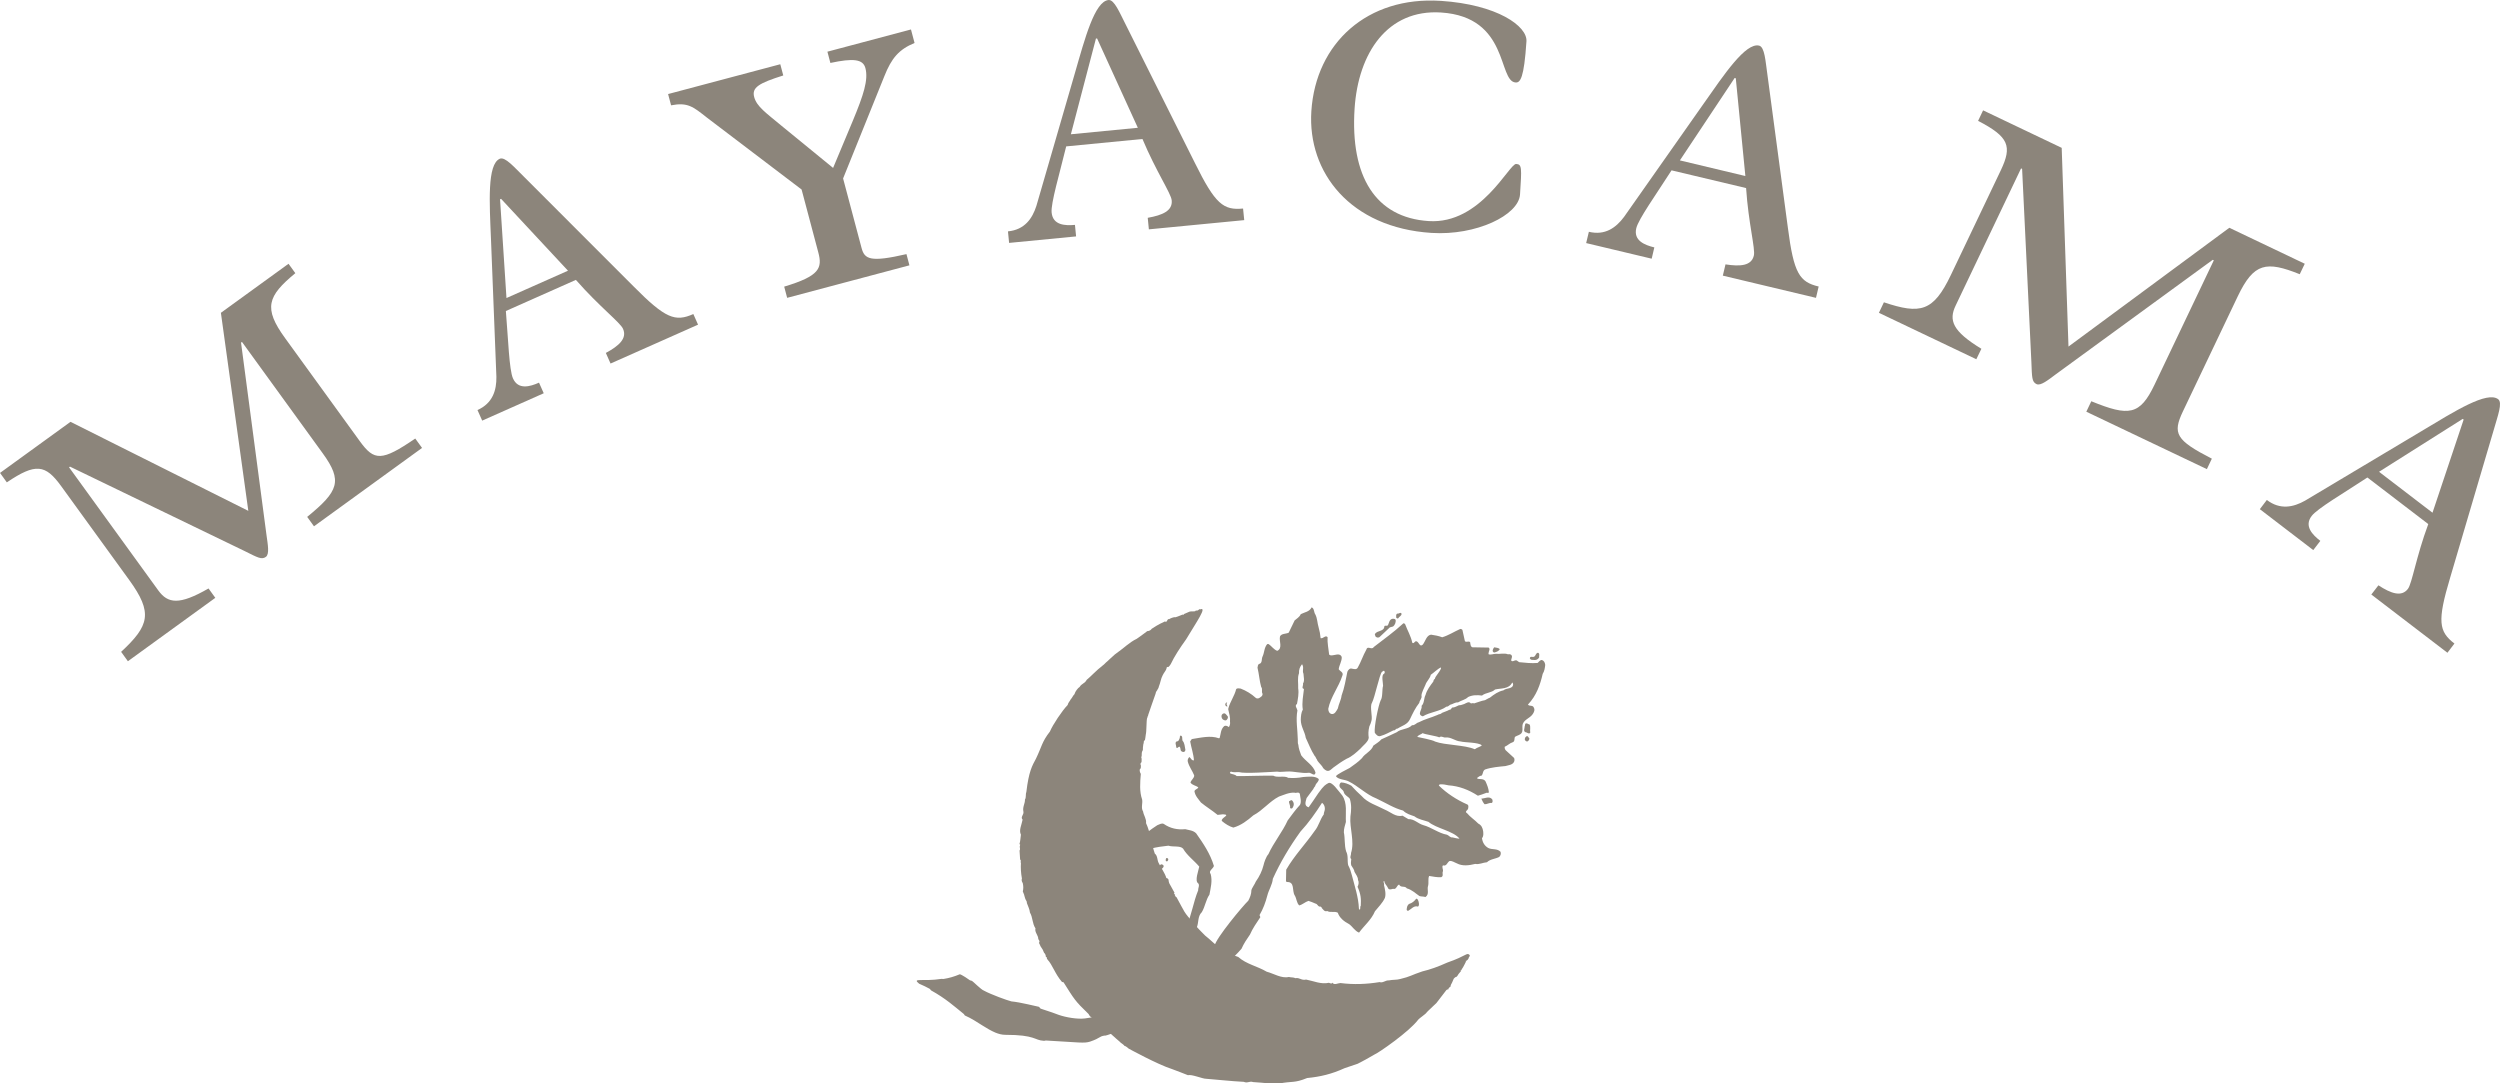
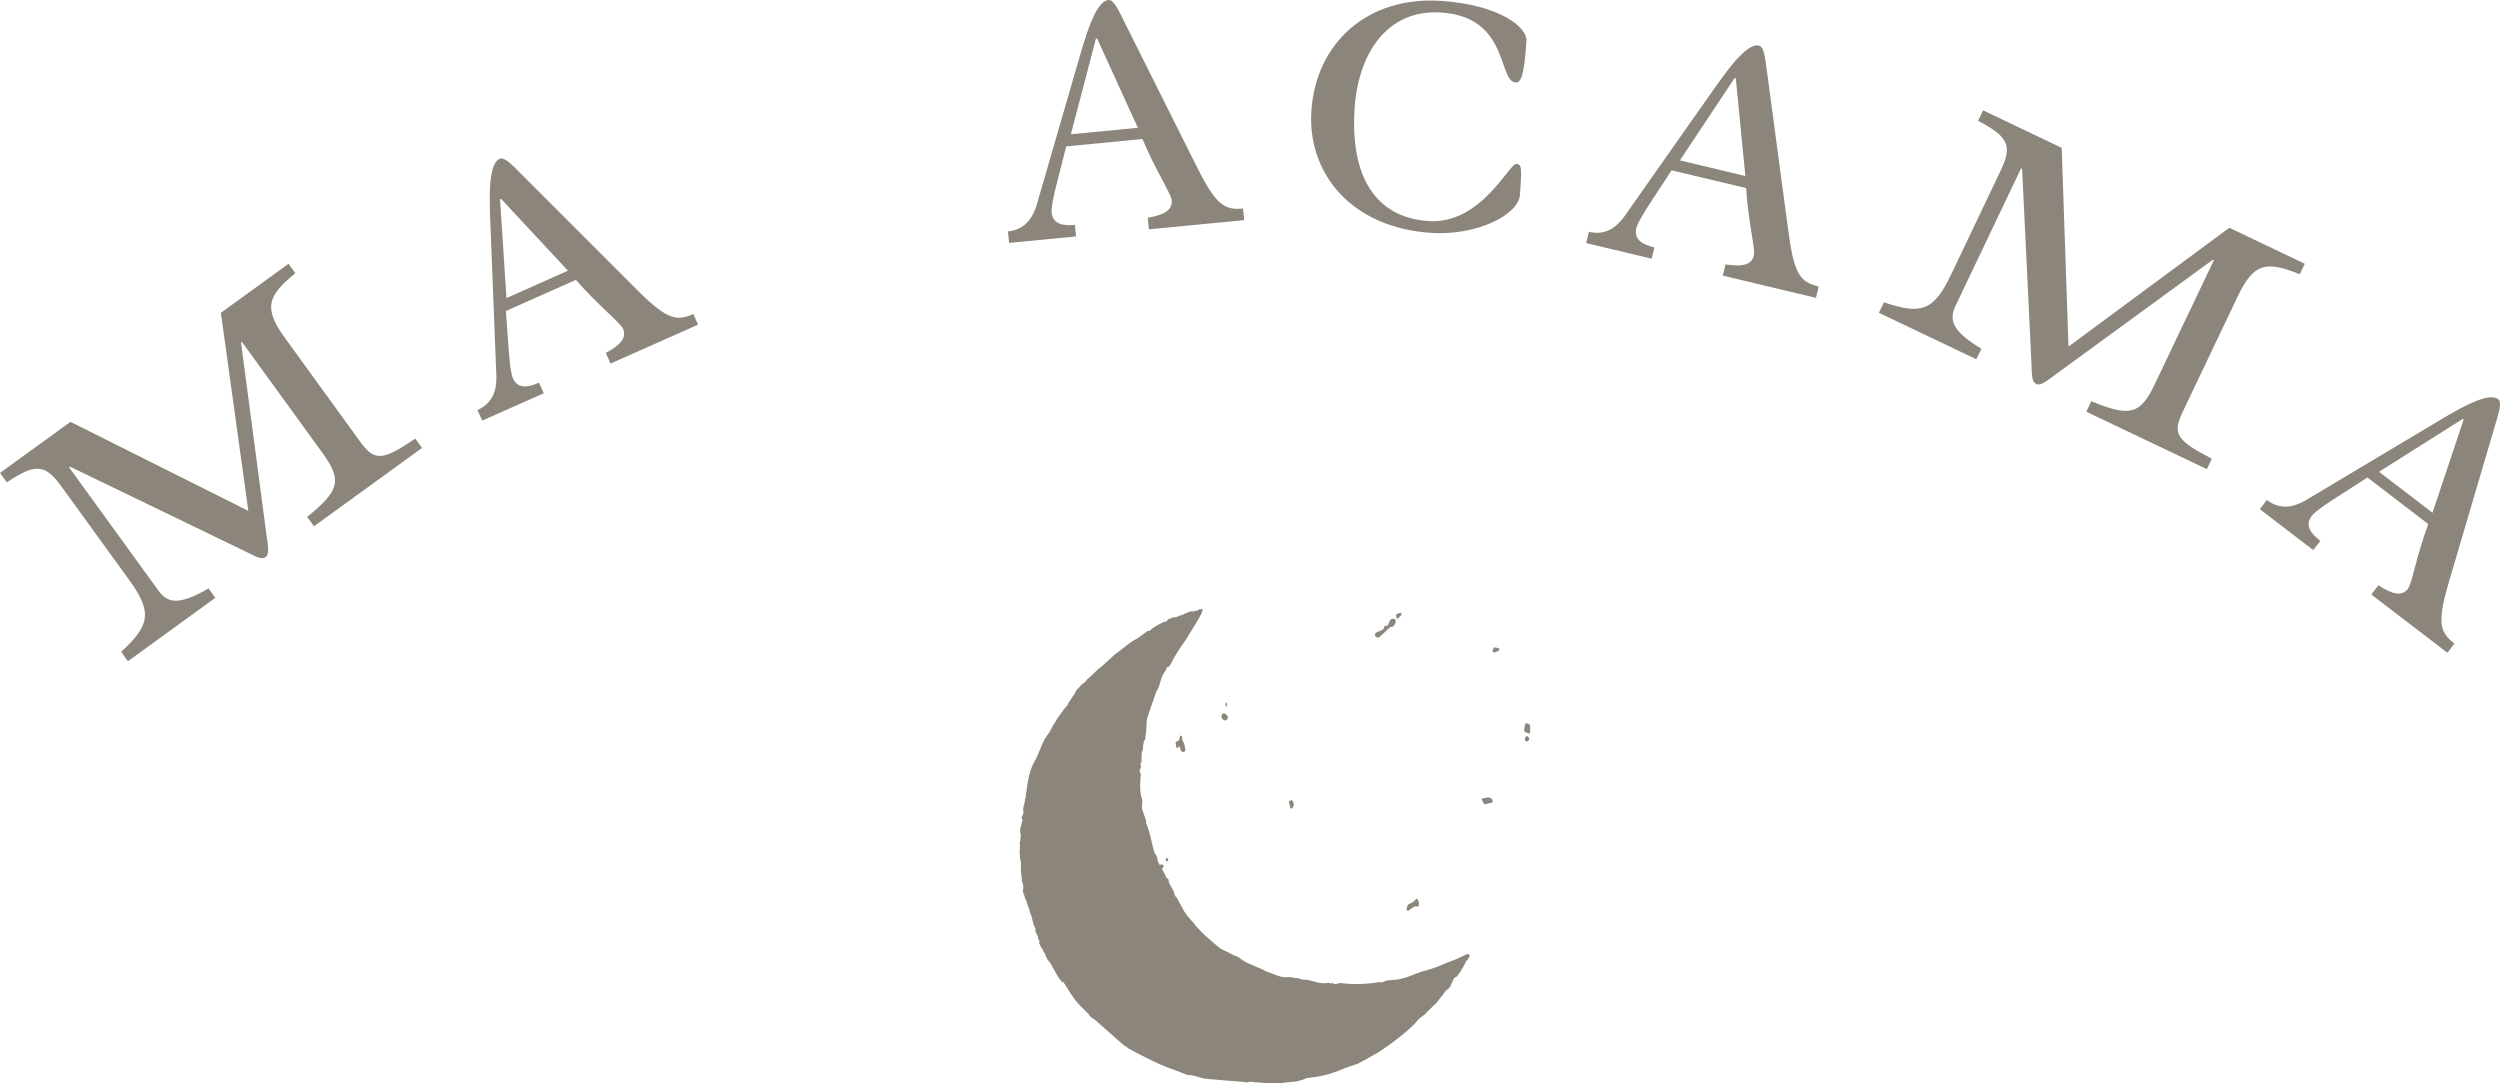
<svg xmlns="http://www.w3.org/2000/svg" id="Layer_1" viewBox="0 0 172 74.541">
  <defs>
    <style>
      .cls-1 {
        fill: #8c857b;
      }
    </style>
  </defs>
  <path class="cls-1" d="M101.11,65.706c-.198-.203-.182.05-1.54.52-.654.294-1.164.474-1.725.61-.734.245-.827.36-1.493.515-.255.078-.53.042-.807.102-.213-.024-.416.199-.623.114-.879.144-1.783.185-2.7.066-.182.005-.416.169-.567-.029l-.015.048c-.078.031-.136-.014-.213-.037-.52.127-1.082-.13-1.565-.221-.343.078-.436-.156-.744-.095-.099-.067-.291-.042-.447-.084-.499.119-1.035-.234-1.524-.363-.655-.387-1.388-.511-1.955-1.012-.379-.115-.582-.281-.983-.455l-.249-.131c-.375-.274-.692-.61-1.051-.891-.244-.234-.52-.533-.72-.754l.02-.014c-.818-.878-.692-.844-1.266-1.872l-.045-.011c-.021-.073-.111-.139-.067-.199.016-.01.051.036.03,0l-.096-.027c.015-.031.006-.056.045-.061l-.332-.598c-.096-.132-.051-.409-.224-.39-.102-.377-.384-.734-.55-1.088-.09-.179-.058-.48-.253-.622-.238-.689-.287-1.411-.603-2.096.039-.286-.167-.537-.203-.801-.162-.253-.015-.551-.066-.824-.192-.541-.141-1.173-.09-1.765-.06-.085-.091-.221-.072-.307.138-.131.042-.221.081-.328-.003.005-.021.005-.044,0l.019-.082c.023-.026.023-.091.064-.069,0-.119.028-.281-.018-.351.085-.223-.035-.252.111-.504-.003-.096.004-.231.031-.395l.038-.124-.017-.005c.024-.049.007-.138.09-.15.023-.108.042-.258.06-.401.056-.166.034-.974.095-1.14h0c.007-.019.013-.032.019-.045.006,0,.024,0,.039-.005l-.037-.011c.01-.019.017-.037.022-.06l.015.004.015-.03h-.022c.009-.019.009-.042.022-.06-.007-.019.497-1.411.497-1.43.005-.006.017,0,.024-.006-.007-.005-.012-.012-.018-.017,0-.024,0-.037.006-.055.019-.005.024-.023.024-.053.018-.03.03-.067.057-.095.003,0,.003-.014.015-.014.03-.005.018-.011,0-.011.055-.091.114-.173.126-.269.111-.258.132-.534.264-.773.101-.215.235-.322.263-.472h.002c.05-.263.039.122.291-.299.247-.526.638-1.123,1.053-1.697.74-1.233,1.483-2.281.954-2.059l-.025-.028s-.177.179-.254.083c-.007.151-.323.013-.521.132l-.298.13c-.03.055-.042.06-.084.073l.012-.042c.366-.161-.437.185-.517.19-.116-.034-.383.091-.446.138l-.002-.018c-.154.018-.088.211-.255.198-.006-.029.032-.047.041-.06-.316.156-.427.18-.969.533-.107.156-.263.161-.305.161,0,0-.682.515-.731.533-.497.234-.867.629-1.506,1.077l-.369.335-.141.133c-.15.115-.18.19-.329.294-.003,0-.003.005-.01.005q-.002.005-.014.018c-.377.276-.795.741-1.068.956-.122.253-.355.258-.487.492-.113.06-.299.309-.347.47l.009.007c-.128.12-.164.257-.283.388-.06.132-.157.192-.204.377-.382.39-1.028,1.364-1.22,1.826-.556.712-.56,1.042-.957,1.861-.263.489-.496.878-.664,2.303-.066.154,0,.388-.095.507.011.294-.179.509-.107.838.047.21-.228.377-.055.55-.071.372-.269.73-.116,1.035-.034.216-.038.462-.102.654.123.018-.03.155.037.252-.01.065.021.143-.03.184l.039.611c.125.161-.024.138.057.232-.022.353,0,.725.068,1.084-.038.108-.012.217.057.312.046.203.051.388.004.579.152.353.042.097.152.447.014.109.161.253.122.335.075.222.198.439.216.666.207.352.149.737.382,1.095-.077.251.204.484.192.731.191.25-.024.239.071.304.138.371.192.261.327.639.08.054.131.204.124.288.132.017.022.126.106.154l-.003.014c.362.381.51.974,1.007,1.553l.105.02c.736,1.166.786,1.286,1.722,2.184.122.271.398.329.572.515.383.322,1.358,1.22,1.639,1.449l-.013.009c.039.008.267.18.282.229.075-.013.281.18.281.18,0,0,2,1.099,2.99,1.41.426.151.677.263,1.095.421.233-.084,1.02.255,1.249.244.972.076,1.653.162,2.584.21.271.118.384-.073.644.017.78.048,1.019.109,1.779.102.952-.185,1.035-.013,1.939-.381.905-.086,1.701-.276,2.573-.677l.905-.306c.52-.267.578-.303,1.138-.626.271-.101,2.403-1.573,3.031-2.413.021-.053.615-.456.582-.508l.666-.633.661-.86c.017-.036.099-.091.157-.072.011-.156.176-.179.145-.193.025-.167.077-.185.131-.322l.097-.226c.063-.055.095-.115.188-.127.073-.061.135-.185.135-.185l.182-.22-.042.004c.016-.041.026-.054.089-.072l-.021-.033c.157-.169.297-.571.329-.546,0,0-.053-.029-.058-.037.11.008.239-.171.229-.23l.077-.127-.021-.042Z" />
  <g>
    <path class="cls-1" d="M84.389,48.596c.151.054-.047-.132.009-.165v-.042c-.02.01.052-.055.026-.055-.077-.019-.118.065-.129.143.015.042.036.124.093.119Z" />
    <path class="cls-1" d="M80.06,59.566c-.027-.059-.131-.135-.203-.087-.09.069-.167.185-.167.281.023.066.065.125.137.107.081-.093.239-.15.233-.3Z" />
    <path class="cls-1" d="M80.365,59.084c-.018-.032-.06-.061-.105-.055-.073.049-.051.127-.056.192.026.041.072.048.117.028.039-.045.075-.101.045-.165Z" />
    <path class="cls-1" d="M79.473,60.817c-.185-.294-.735-.364-.735-.772-.101-.093-.246-.069-.366-.101-.131-.066-.258.054-.299.168.216.125.251.351.366.525.047.128-.043.253.042.336.264.066.521.073.756.244.154-.004.285.138.423.134.283-.199.448-.57.724-.778l-.007-.082c-.051-.061-.131-.056-.186-.09l-.662.43-.055-.013Z" />
    <path class="cls-1" d="M81.13,51.367c.109.042.067.196.118.286.055.065.14.096.227.079.044-.037.08-.093.08-.143-.048-.207-.043-.474-.197-.625-.046-.112.035-.336-.138-.359-.042.037-.06.101-.053.169-.043.089-.067.245-.21.233-.159.086-.017.27-.036.407.077.115.143-.03.209-.046Z" />
    <path class="cls-1" d="M84.15,49.511c.072.032.139.083.223.037.068-.06.135-.157.099-.258-.083-.077-.161-.257-.301-.202-.14.059-.162.202-.104.322.021.042.047.074.084.101Z" />
    <path class="cls-1" d="M88.922,55.59c.104-.157.14-.341-.021-.515-.077-.07-.139.035-.212.049-.026.154.098.263.068.466.047.042.124.054.165,0Z" />
    <path class="cls-1" d="M97.434,61.833c-.129.169-.28.299-.478.353-.156.097-.166.263-.177.419.022.037.078.084.119.051.213-.116.379-.373.661-.282.109-.091.063-.242.03-.377-.03-.068-.056-.18-.156-.164Z" />
    <path class="cls-1" d="M94.901,43.841l.718-.676.217-.06c.141-.101.203-.288.188-.454-.063-.097-.166-.084-.25-.073-.192.06-.208.288-.281.431-.078.096-.192-.018-.25.083-.016.377-.494.262-.645.527-.031.06.031.089.026.154.063.091.183.118.275.067Z" />
    <path class="cls-1" d="M96.196,42.541c.063-.124.218-.153.234-.309-.068-.156-.187.019-.291-.019-.125.054-.073.185-.078.286.036.032.068.073.135.042Z" />
-     <path class="cls-1" d="M106.309,45.736c-.016-.148-.078-.276-.222-.327-.132-.008-.209.125-.297.202-.436.037-.854-.013-1.274-.054l-.14-.101c-.094-.072-.203.018-.297.036-.239.005,0-.239-.067-.382-.041-.097-.161-.119-.26-.092-.258-.107-.561-.005-.831-.036-.166-.005-.348.091-.505.031-.015-.036-.004-.067,0-.096.006-.125.13-.257.006-.364l-1.114-.019c-.134-.031-.144-.21-.16-.343-.094-.125-.265.037-.364-.083l-.172-.777c-.047-.041-.11-.083-.172-.047-.41.184-.778.429-1.216.561-.25-.096-.51-.143-.769-.18-.317.042-.385.456-.567.682-.208.206-.26-.166-.422-.221-.145-.06-.17.203-.301.096-.098-.473-.333-.842-.493-1.279-.022-.037-.078-.073-.125-.055-.639.593-1.347,1.095-2.033,1.627-.141.244-.427-.143-.52.198-.224.395-.353.819-.582,1.22-.089.161-.259.091-.39.073-.15-.055-.265.077-.322.207-.115.547-.198,1.103-.4,1.641-.036.309-.198.579-.26.891-.093.162-.212.418-.432.377-.17-.044-.224-.211-.224-.358.161-.808.718-1.497.968-2.275.11-.234-.166-.305-.25-.447.031-.284.224-.546.208-.84-.135-.327-.483-.093-.755-.111l-.11-.049c-.041-.388-.134-.814-.109-1.209-.157-.161-.301.127-.478.072-.026-.257-.068-.502-.141-.754-.088-.286-.083-.598-.218-.868-.114-.149-.067-.424-.259-.497-.151.307-.479.33-.75.468-.078.203-.276.299-.42.432l-.407.842c-.188.096-.488.046-.598.252-.083.327.203.824-.192.998-.234-.083-.385-.323-.593-.468h-.094c-.219.252-.188.575-.322.857-.09.167.005.453-.234.512-.115.055-.084.18-.115.257.11.45.135.905.254,1.329.12.137-.004.312.095.472.01.108-.063.18-.151.235-.083.07-.198.124-.312.046-.312-.286-.666-.497-1.045-.644-.099,0-.244-.06-.312.051-.11.455-.416.856-.536,1.318l-.004.071c.062.256.151.569.119.832.026.137-.01.281-.078.381-.088-.069-.197-.129-.312-.077-.256.215-.239.546-.323.827l-.052.017c-.572-.211-1.237-.042-1.865.055l-.109.162c.072.429.232.865.259,1.302-.156.026-.21-.147-.306-.23-.096.065-.143.203-.12.308.089.358.312.625.442.952.016.192-.213.316-.255.5.13.188.38.199.54.331-.053.124-.223.12-.267.258.049.329.267.537.449.782.359.295.764.538,1.144.851l.369-.042c.588.031-.161.234-.077.46.234.199.514.377.79.455.53-.148.967-.485,1.378-.843.645-.335,1.112-.959,1.763-1.292.349-.118.671-.283,1.06-.269.125.058.292-.085.375.082.021.229.134.528.01.762-.306.327-.556.68-.843,1.064-.368.809-.972,1.53-1.331,2.327-.156.161-.296.579-.332.753-.098.396-.281.774-.536,1.136-.047.146-.281.454-.301.593,0,.257-.094.491-.213.717-.364.344-2.226,2.574-2.324,3.112-.307.245-.266.639-.583.856-.312.114-.353.556-.661.688-.269.263-.743.4-.786.861-.375.238-.676.611-1.06.831-.257.061-.523.199-.784.226-.108-.106.025-.226.049-.322.538-.813,1.03-1.651,1.472-2.495.234-.341.879-1.537,1.117-1.883.171-.346.052-.785.364-1.088.233-.396.265-.819.524-1.205.084-.465.214-.938.084-1.415-.177-.216.161-.353.223-.556-.25-.839-.732-1.549-1.222-2.245-.214-.215-.502-.215-.749-.286-.528.053-1.032-.049-1.484-.365-.147-.071-.305.049-.437.09-.466.304-.914.626-1.303,1.052-.108.497-.258.998-.335,1.501-.012.055-.043.133.024.151.145-.048.239.124.352.156.146.041.31.203.464.07.26-.166-.165-.232-.096-.424.249-.245.308-.592.439-.892.396-.102.814-.162,1.216-.203.317.107.807-.02,1.01.203.273.473.756.815,1.113,1.237-.047.258-.334.994-.073,1.149.12.144-.015.312,0,.479-.339.819-.445,1.693-.817,2.501-.137.192-.937,1.095-1.064,1.282.035.482-.356.847-.608,1.267-.266.371-.428.79-.706,1.125-.066.088-.508.922-.697,1.293-.194.013-.194.244-.326.371-.356.286-.825.262-1.265.442-.84.294-1.418.413-2.309.537-.521.066-1.322-.078-1.789-.24-.203-.076-.633-.238-1.262-.436-.017-.005-.095-.12-.113-.124-.188-.031-1.251-.312-1.897-.373-.292-.071-1.411-.478-1.89-.741-.199-.071-.739-.627-.82-.669-.03-.014-.108-.03-.141-.042-.014-.019-.61-.427-.703-.413-.382.161-.741.263-1.083.316-.143.031-.071-.018-.173,0-1.273.199-2.064-.095-1.537.332.266.111.503.231.724.349.036.014.066.093.096.11,1.004.556,1.602,1.1,2.241,1.615.046.023.055.114.109.124.401.174.79.426,1.167.666.311.198.616.377.912.502.224.09.451.151.672.151,2.1,0,1.998.378,2.651.411.089.008.107-.029.188-.017,2.282.126,2.581.203,2.994.076.767-.262.593-.351,1.007-.419.089.06,1.108-.429,1.369-.35.245-.061.495-.349.741-.317.081-.086,1.582-.714,1.694-.703.274.11.398-.257.663-.286.344-.216.927-.24.958-.766l.496-.299c.555-.204.883-.769,1.356-1.104.265.107.234-.221.407-.29.514-.713,1.18-1.209,1.736-1.859.151-.344.348-.641.582-.977.173-.401.448-.8.713-1.196l-.057-.142c.25-.425.416-.876.536-1.341.098-.395.348-.753.38-1.156.514-1.136,1.154-2.208,1.897-3.242.562-.605,1.06-1.312,1.487-1.986.157.109.228.329.182.52-.016.09-.068.181-.058.275-.269.358-.348.805-.633,1.144-.629.901-1.394,1.691-1.955,2.661l-.016.797.057.053c.577-.03.343.61.545.921.135.216.125.521.312.689.235-.061.395-.233.634-.312.161.048.316.114.479.185.157.024.171.24.344.205.046.016.089.052.093.101.093.095.193.282.369.205.224.135.51-.007.733.118.11.345.426.603.764.777.26.175.39.469.697.593.354-.487.849-.879,1.096-1.471.23-.289.515-.556.682-.916.089-.27.005-.606-.063-.892.046-.102-.051-.161-.025-.256.01-.006.041-.014.052-.006.005.184.176.292.244.46.058.166.239.096.353.065.235.079.246-.233.416-.293.131.255.391.053.536.264.328.084.578.329.862.526.141.049.271.018.417.071.296-.209.087-.519.182-.775.057-.225-.022-.469.071-.677.276.042.547.107.834.084.181-.078.045-.271.114-.397.037-.151-.099-.293.005-.418.244.088.286-.192.441-.293.177-.041.344.096.516.159.379.204.842.143,1.263.036.28.056.526-.095.806-.114.219-.221.574-.225.839-.363.103-.092.134-.222.097-.353-.233-.253-.577-.125-.852-.268-.25-.146-.386-.372-.427-.671.119-.143.093-.304.083-.468-.036-.24-.119-.429-.338-.538-.246-.257-.562-.454-.775-.717-.187-.102.036-.192.072-.299.021-.095.063-.267-.077-.31-.696-.304-1.405-.766-1.934-1.293.016-.029.036-.071.072-.078.198-.016.401.019.603.067.707.048,1.378.3,2.013.713.187-.059.373-.109.555-.187.064-.052.182.054.199-.065-.021-.244-.115-.48-.224-.724-.094-.169-.291-.173-.463-.173-.041-.03-.118,0-.125-.072.095-.07.188-.157.312-.161.119-.132.067-.335.245-.424.441-.151.942-.188,1.399-.234.198-.065.447-.065.573-.263.057-.09.057-.198.02-.293l-.581-.534c-.052-.065-.083-.161-.063-.239.203-.084.328-.239.526-.3.198-.06.11-.263.181-.383.152-.095.338-.118.447-.256.109-.156.048-.349.064-.509.036-.414.504-.489.707-.796.093-.138.165-.294.072-.455-.072-.185-.316-.065-.4-.203.588-.621.842-1.365,1.014-2.111.124-.192.151-.413.176-.629ZM101.546,51.502l-.089.045c-.67-.302-2.037-.271-2.723-.528-.166-.114-1.067-.28-1.212-.317-.032-.096.306-.198.358-.262.115.083,1.019.208,1.139.293.151-.132.287.034.452.006.364-.037.645.252,1.024.275.265.078,1.227.052,1.447.262.02.061-.375.179-.396.226ZM103.439,47.495c-.353.071-.65.281-.931.503-.13.046-.223.12-.338.174-.265.041-.515.157-.764.226-.068-.065-.146.019-.218-.01-.125-.152-.291-.026-.447.047-.156.042-.208.087-.37.087-.139.051-.28.164-.445.153-.048.012-.131.203-.199.151-.187.111-.338.135-.535.226-.031.088-.229.079-.281.132-.468.203-.842.274-1.306.512-.171.036-.259.224-.457.198-.275.294-.759.234-1.05.482-.353.161-.702.339-1.055.488-.161.186-.375.298-.557.436-.139.391-.571.528-.784.862-.276.286-.531.442-.838.669-.181.102-.91.45-.951.576.156.233.623.221.862.346.667.324,1.218.909,1.925,1.184.717.341,1.206.666,1.834.831.224.229.521.3.78.396.27.216.666.271.962.378.55.464,1.69.615,2.132,1.148.026.042-.468-.068-.488-.078-.125.037-.255-.151-.369-.184-.562-.095-1.067-.509-1.634-.66-.353-.102-.628-.436-1.019-.41l-.405-.24c-.458.119-.817-.252-1.226-.419-.53-.284-1.171-.454-1.587-.934-.239-.211-.488-.463-.707-.707-.219-.125-.452-.215-.703-.226-.052.023-.093.089-.11.154-.052.266.265.312.298.527.063.221.301.282.411.447.129.422.098.808.041,1.218-.069.813.301,1.704.041,2.512.016.143-.114.304.016.418-.02.143-.037.298,0,.432.094.148.203.287.224.448.099.185.25.353.239.563.077.125.047.322-.031.461.234.515.25.842.223,1.305-.077.082.011.245-.088.273l-.041-.078c-.026-.782-.301-1.573-.479-2.278-.063-.246-.135-.479-.26-.712-.071-.304.021-.648-.14-.947-.129-.419-.068-.892-.156-1.31-.006-.246.077-.479.14-.711-.036-.61.115-1.286-.25-1.824-.291-.336-.717-1-.968-.846-.181.102-.291.143-.68.688-.053.102-.665.971-.665.971-.319-.091-.219-.366-.142-.635l.453-.61c.099-.221.162-.18.151-.276.077-.167.234-.235.234-.424-.26-.24-.75-.156-1.082-.138-.358.07-.67.082-1.02.055-.239-.168-.775.011-1.023-.146-.459-.023-1.908.037-2.523.025-.124-.131-.322-.114-.457-.192-.032-.064.036-.082.062-.119.167.078.374.029.562.041.389.116,2.194-.018,2.61-.036.208.043.436-.005.649-.005.54-.037,1.009.149,1.55.083.151-.005.41.3.447-.019-.146-.497-.686-.771-.984-1.182-.088-.229-.176-.474-.198-.725-.052-.101-.025-.233-.035-.353-.011-.669-.151-1.37-.026-2.009-.026-.157-.218-.323-.031-.447.063-.349.14-.718.083-1.071.016-.342-.068-.718.057-1.043-.015-.232.053-.442.209-.621.16.257-.01.413.098.662.006.224.095.473-.035.671.041.127-.131.341.067.366-.047.472-.156.935-.078,1.424-.114.197-.135.472-.14.699.005.49.276.809.343,1.245.199.414.359.855.609,1.238.077.06.088.173.155.246l.043.097c.124.18.306.317.4.512.343.361.488.105.697-.053.306-.227.582-.418.915-.605.333-.129.681-.447.935-.686.157-.192.562-.485.578-.755-.032-.256-.037-.444.041-.776.088-.188.088-.194.146-.391.088-.281-.124-.963.031-1.227.212-.412.51-1.927.691-2.141.063-.018.135-.138.177-.026.041.043.004.101-.022.156-.228.065-.068.671-.077.838-.078.215-.016.795-.166.993-.162.354-.463,1.839-.405,2.226.082.127.228.305.421.22.316-.088.578-.249.863-.381.129.037.151-.138.285-.12.298-.203.681-.267.858-.658.176-.372.359-.764.635-1.113.015-.185.202-.298.151-.501.004-.206.197-.556.27-.736.077-.252.327-.445.369-.694.177-.115.493-.427.696-.505.083.132-.426.642-.41.78-.063.034-.104.112-.109.189-.219.289-.448.588-.536.923-.124.221-.073.556-.27.745.063.271-.353.605.083.725.515-.307,1.149-.324,1.622-.665.11.014.177-.083.255-.129.187-.043.359-.187.54-.161.229-.146.51-.18.697-.372.318-.151.634-.143.956-.101.27-.217.65-.18.901-.418.405-.093.945-.018,1.17-.464.083-.027.036.087.072.097-.006.358-.462.24-.666.425Z" />
    <path class="cls-1" d="M101.916,54.945c.057.149.134.286.223.387.176.007.312-.114.494-.087.083-.051.057-.146.042-.235-.193-.276-.521-.065-.76-.065Z" />
    <path class="cls-1" d="M102.794,44.894c.157-.031.333-.096.39-.239-.105-.096-.25-.091-.385-.12-.073.094-.183.292-.006.359Z" />
    <path class="cls-1" d="M105.015,50.665c-.094.055-.114.15-.105.239.042.068.125.151.213.086.052-.037.099-.115.099-.187-.062-.048-.104-.217-.207-.138Z" />
    <path class="cls-1" d="M105.238,49.846c-.089-.013-.166-.102-.27-.077-.063.054-.032.137-.067.192,0,.147-.124.34.057.418.104,0,.235.161.323.029-.036-.19.041-.383-.042-.562Z" />
-     <path class="cls-1" d="M105.592,45.409c.124.005.239-.068.301-.175-.016-.101.062-.257-.068-.323-.156-.008-.156.198-.275.268-.115.06-.276-.07-.297.114.063.149.218.096.338.115Z" />
  </g>
  <g>
    <path class="cls-1" d="M8.333,44.847c1.945-1.807,2.198-2.681.557-4.943l-4.687-6.465c-1.079-1.487-1.748-1.594-3.734-.252l-.468-.65,4.849-3.515,12.234,6.125-1.887-13.626,4.653-3.374.468.647c-1.91,1.581-2.213,2.392-.71,4.461l5.155,7.11c.984,1.357,1.497,1.384,3.806-.194l.468.647-7.435,5.392-.468-.648c2.168-1.77,2.452-2.469,1.069-4.375l-5.555-7.661-.065.046,1.751,13.233c.093.671.216,1.321-.042,1.508-.289.21-.552.054-1.478-.408l-11.999-5.8-.064.046,6.139,8.47c.656.905,1.438,1.03,3.456-.135l.467.645-6.014,4.362-.467-.647Z" />
    <path class="cls-1" d="M34.804,21.399c.161,1.938.228,4.051.488,4.633.356.804,1.171.573,1.792.294l.325.73-4.234,1.883-.324-.728c1.057-.47,1.314-1.373,1.301-2.283l-.373-9.492c-.102-2.491-.269-5.124.605-5.514.366-.163,1.011.601,1.626,1.199l7.56,7.564c2.22,2.247,2.892,2.473,4.132,1.921l.324.731-6.02,2.675-.324-.73c.915-.494,1.475-1.003,1.181-1.662-.195-.439-1.645-1.539-3.242-3.364l-4.817,2.142ZM39.077,18.625l-4.603-4.945-.071.032.442,6.793,4.232-1.88Z" />
-     <path class="cls-1" d="M54.156,20.492l-.204-.772c2.449-.734,2.634-1.279,2.346-2.358l-1.148-4.323-6.527-4.958c-.941-.743-1.312-1.055-2.452-.835l-.206-.775,7.719-2.051.205.772c-1.679.528-2.176.829-2.002,1.482.174.658.829,1.102,1.842,1.947l3.588,2.932,1.363-3.257c.731-1.763,1.075-2.803.859-3.614-.166-.619-.844-.686-2.409-.351l-.204-.775,5.749-1.529.246.929c-1.077.449-1.583,1.04-2.078,2.288l-2.838,7.034,1.271,4.784c.206.775.595.998,3.089.421l.203.772-8.412,2.236Z" />
    <path class="cls-1" d="M73.354,10.072c-.459,1.89-1.065,3.915-1.002,4.552.086.874.929.91,1.605.848l.078.793-4.609.447-.078-.793c1.154-.114,1.678-.887,1.957-1.758l2.645-9.119c.691-2.395,1.364-4.95,2.319-5.041.396-.039.768.889,1.162,1.654l4.782,9.564c1.399,2.834,1.96,3.26,3.31,3.128l.08.798-6.561.634-.078-.793c1.027-.182,1.72-.488,1.649-1.203-.045-.478-1.073-1.984-2.012-4.22l-5.247.509ZM78.283,8.791l-2.803-6.145-.079.007-1.725,6.585,4.607-.447Z" />
    <path class="cls-1" d="M99.119.058c3.905.255,5.969,1.748,5.901,2.785-.166,2.548-.427,2.852-.744,2.832-1.232-.081-.429-4.511-5.131-4.815-3.667-.236-5.7,2.753-5.95,6.622-.3,4.658,1.436,7.492,5.101,7.728,3.587.234,5.54-3.962,6.017-3.93.4.026.384.265.265,2.098-.094,1.432-3.023,2.843-6.092,2.646-5.578-.359-8.535-4.151-8.265-8.376.307-4.703,3.874-7.913,8.897-7.589Z" />
    <path class="cls-1" d="M115.001,11.721c-1.048,1.64-2.277,3.356-2.425,3.98-.205.855.584,1.162,1.242,1.32l-.182.777-4.508-1.074.186-.777c1.125.271,1.873-.291,2.42-1.024l5.462-7.771c1.433-2.041,2.9-4.235,3.829-4.014.39.091.44,1.089.565,1.939l1.417,10.602c.405,3.135.796,3.72,2.117,4.033l-.184.78-6.41-1.528.184-.775c1.03.161,1.787.096,1.951-.606.112-.465-.373-2.222-.534-4.644l-5.128-1.219ZM120.081,12.111l-.659-6.726-.077-.021-3.769,5.671,4.505,1.076Z" />
    <path class="cls-1" d="M129.608,20.797c2.517.845,3.406.649,4.61-1.872l3.438-7.209c.789-1.659.563-2.296-1.563-3.401l.344-.723,5.408,2.58.467,13.672,11.065-8.173,5.191,2.475-.346.72c-2.3-.92-3.155-.795-4.258,1.508l-3.781,7.933c-.718,1.515-.495,1.973,1.992,3.25l-.342.72-8.294-3.951.343-.72c2.594,1.058,3.344.973,4.357-1.154l4.072-8.543-.074-.034-10.781,7.865c-.545.405-1.057.824-1.343.687-.324-.154-.312-.461-.353-1.496l-.639-13.311-.072-.034-4.503,9.442c-.483,1.009-.219,1.756,1.773,2.969l-.348.72-6.702-3.195.343-.722Z" />
    <path class="cls-1" d="M162.876,32.852c-1.623,1.068-3.447,2.137-3.834,2.647-.534.696.059,1.299.597,1.713l-.486.634-3.676-2.815.482-.634c.921.703,1.831.496,2.628.049l8.156-4.87c2.137-1.282,4.373-2.691,5.133-2.108.316.241-.044,1.175-.276,2.005l-3.025,10.255c-.907,3.027-.786,3.723.29,4.548l-.482.634-5.236-4.006.488-.634c.874.57,1.591.816,2.029.245.288-.38.561-2.184,1.401-4.459l-4.187-3.203ZM167.356,35.275l2.143-6.408-.064-.047-5.757,3.639,3.678,2.816Z" />
  </g>
</svg>